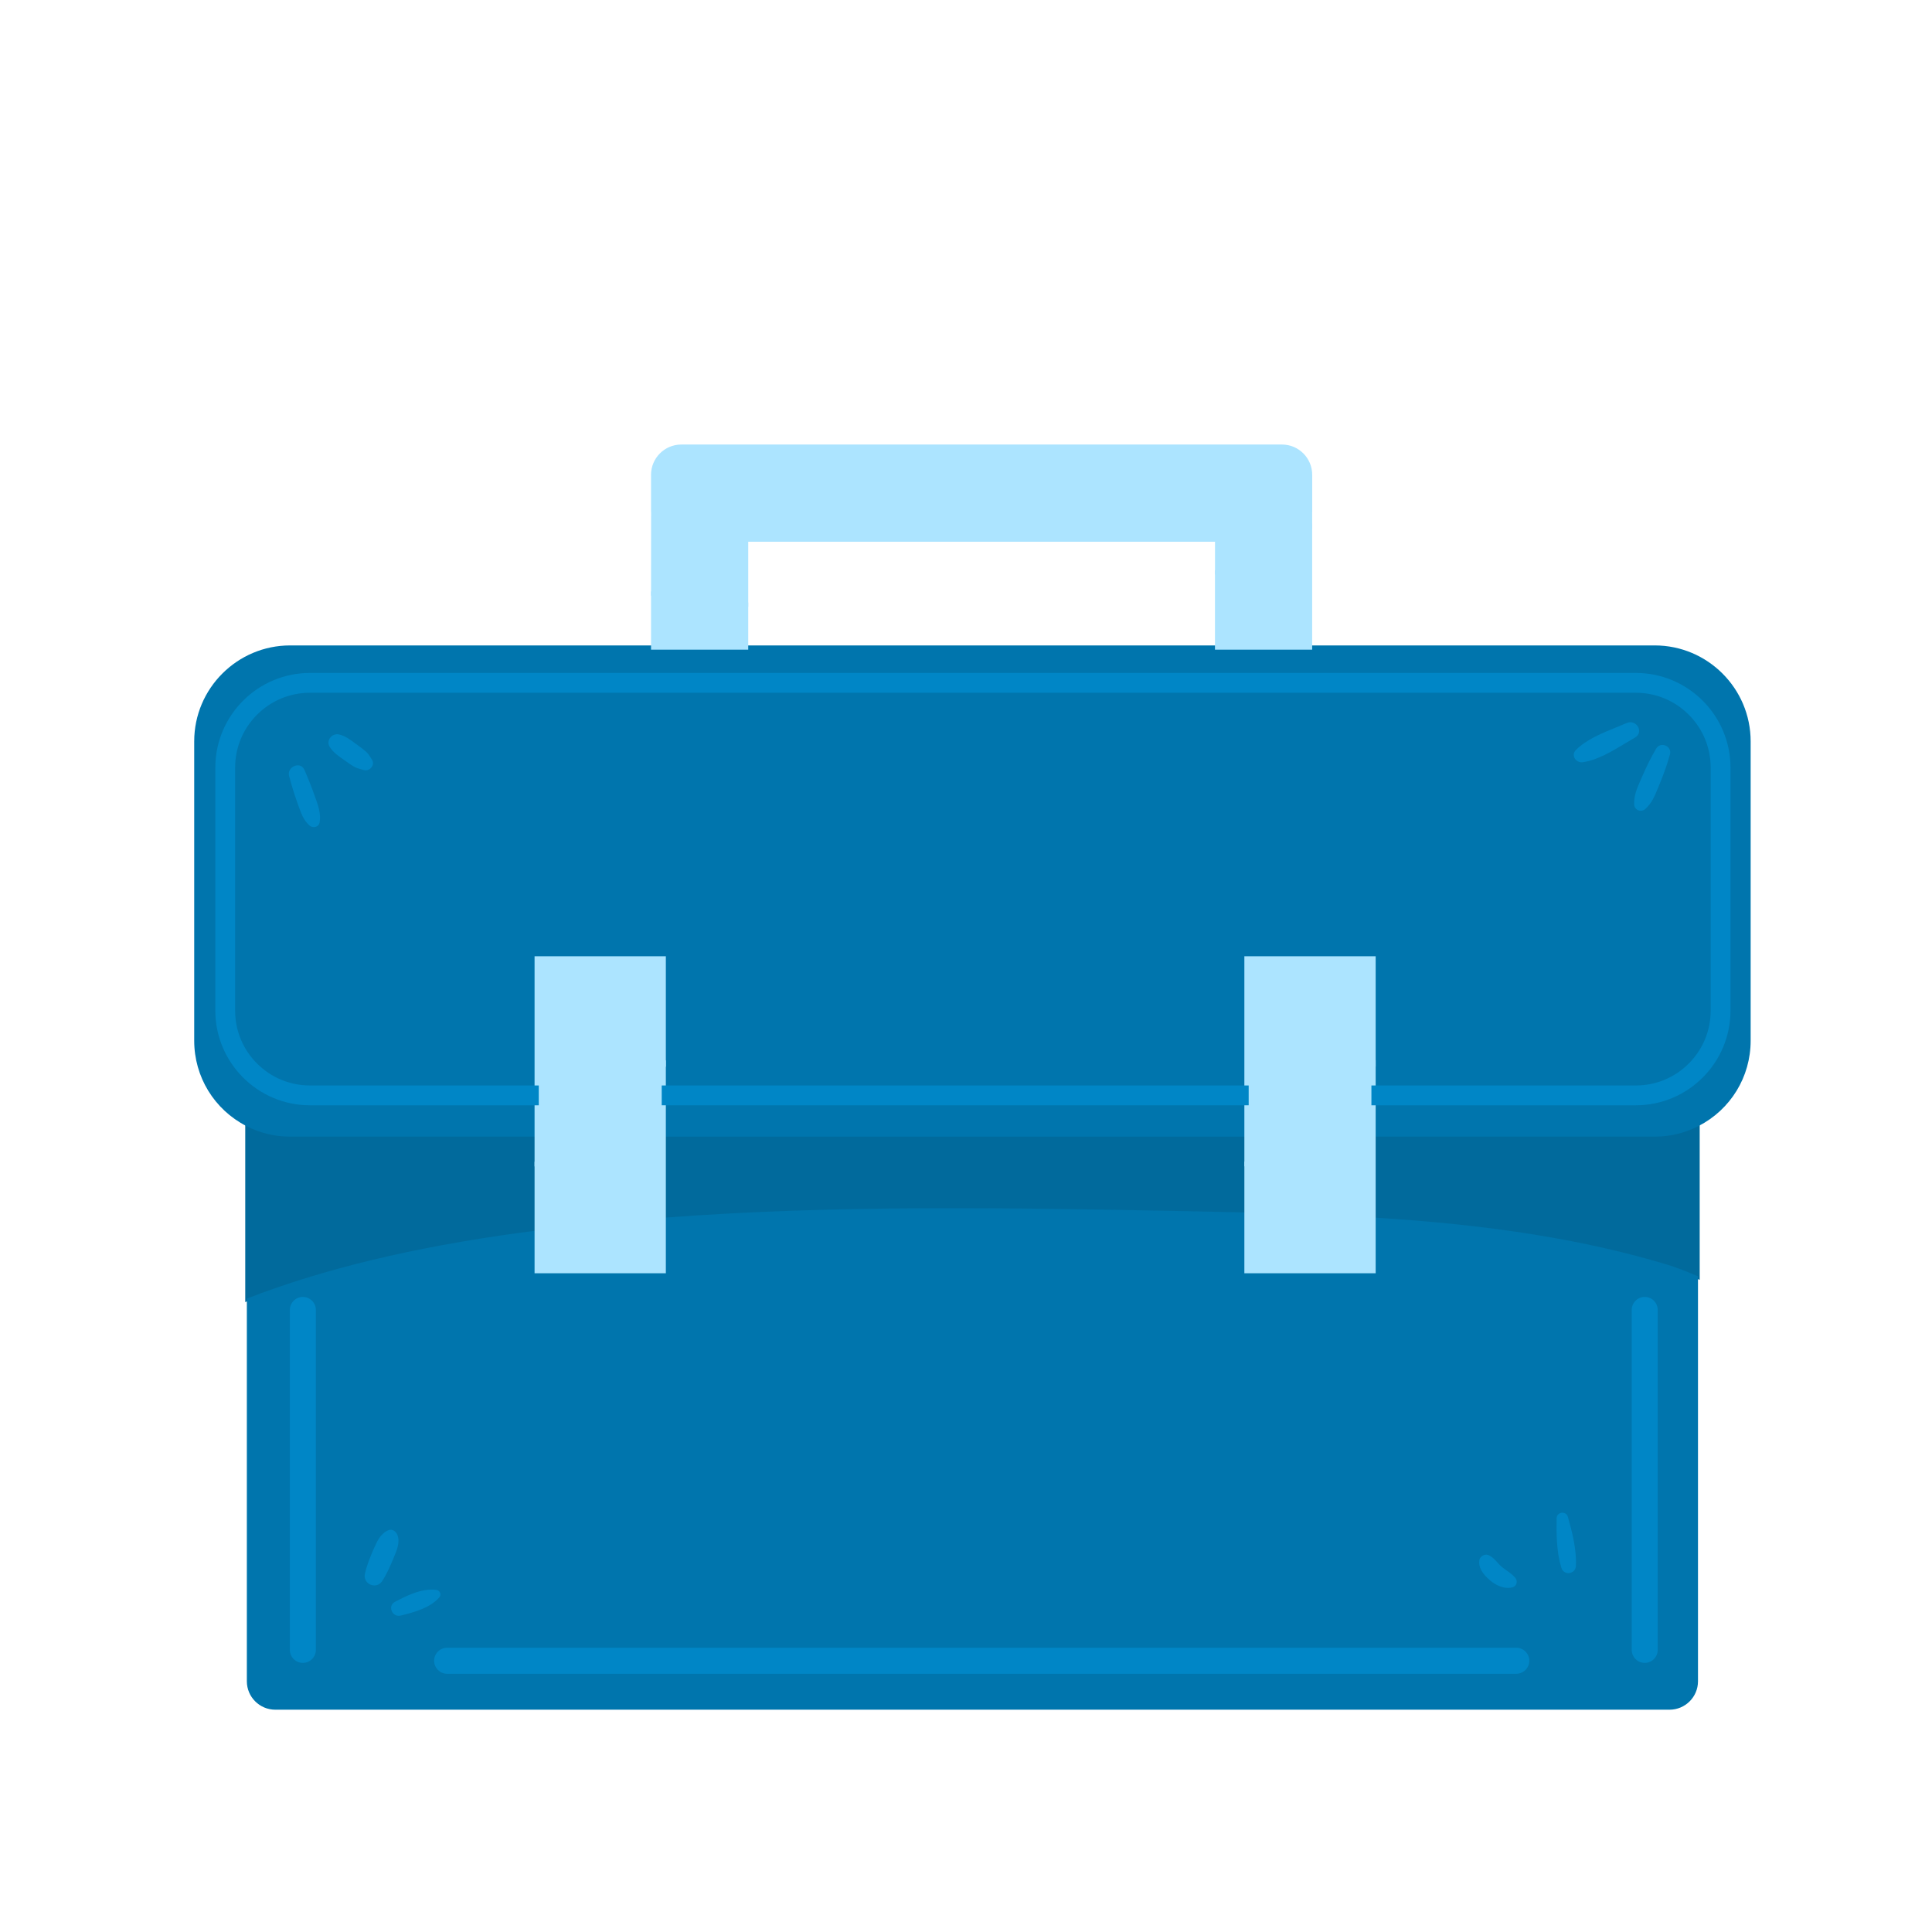
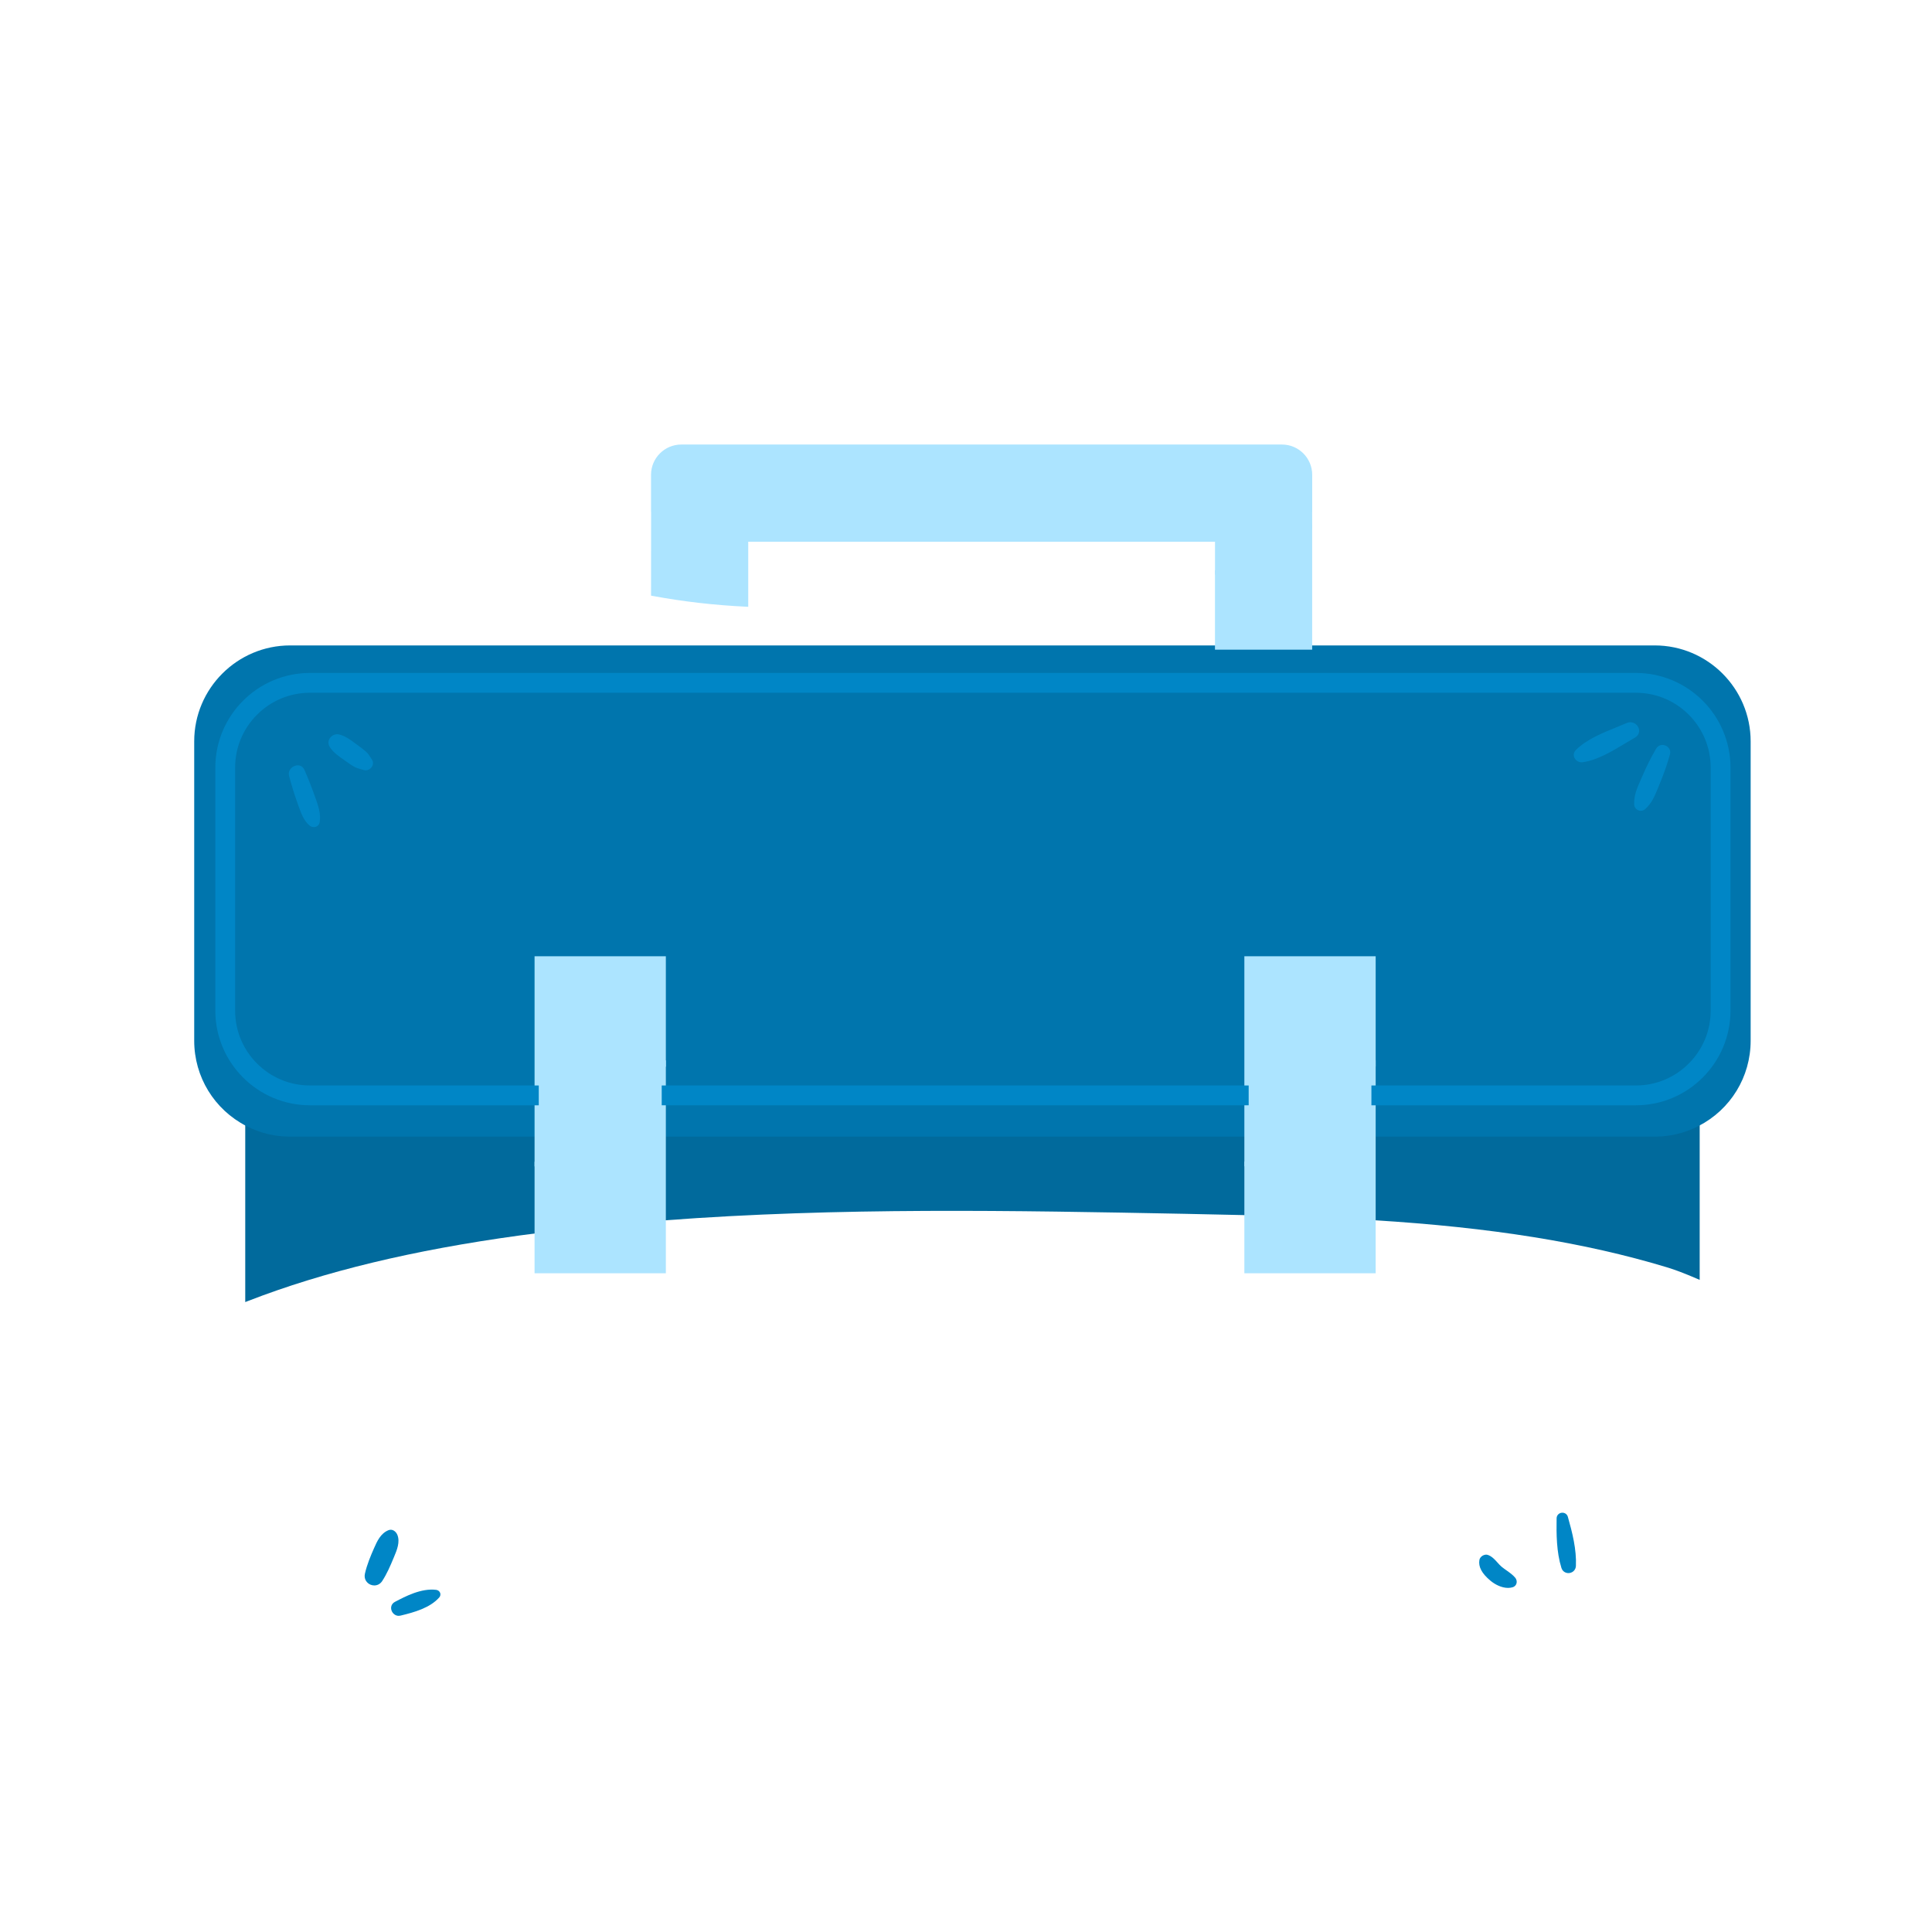
<svg xmlns="http://www.w3.org/2000/svg" width="113" height="113" viewBox="0 0 113 113" fill="none">
  <path d="M38.703 71.389L38.836 71.38C49.035 70.604 59.343 70.803 69.312 70.995C70.51 71.018 71.708 71.043 72.906 71.073L73.033 71.076V66.234H38.703V71.389Z" fill="#016A9C" />
  <path d="M99.232 65.643C98.469 66.035 97.647 66.233 96.787 66.233H80.219V71.36L80.335 71.367C87.22 71.79 92.674 72.666 97.496 74.123C97.973 74.267 98.51 74.471 99.24 74.784L99.412 74.859V65.551L99.232 65.643Z" fill="#016A9C" />
  <path d="M14.524 65.643L14.344 65.551V76.157L14.512 76.091C18.948 74.37 24.147 73.117 30.407 72.259C30.609 72.231 30.811 72.206 31.013 72.181L31.512 72.118V66.233H16.968C16.109 66.233 15.287 66.035 14.524 65.643Z" fill="#016A9C" />
-   <path d="M97.534 73.974C92.7 72.514 87.236 71.636 80.338 71.212C80.328 71.212 80.321 71.215 80.315 71.221C80.309 71.226 80.305 71.235 80.305 71.243V74.318H72.935V70.947C72.935 70.93 72.921 70.916 72.904 70.916C71.776 70.888 70.6 70.863 69.31 70.838C59.337 70.646 49.025 70.448 38.819 71.223C38.803 71.224 38.791 71.238 38.791 71.254V74.318H31.42V72.009C31.42 72 31.416 71.991 31.41 71.986C31.403 71.98 31.395 71.977 31.385 71.978C31.255 71.995 31.125 72.011 30.995 72.027C30.792 72.052 30.59 72.078 30.388 72.105C24.115 72.964 18.904 74.221 14.457 75.946C14.445 75.951 14.438 75.962 14.438 75.975V98.336C14.438 99.252 15.184 99.998 16.102 99.998H97.649C98.566 99.998 99.313 99.252 99.313 98.336V74.67C99.313 74.658 99.306 74.647 99.294 74.642C98.559 74.326 98.017 74.12 97.534 73.974ZM96.799 76.612V96.496C96.799 96.83 96.527 97.102 96.193 97.102C95.859 97.102 95.587 96.83 95.587 96.496V76.612C95.587 76.278 95.859 76.006 96.193 76.006C96.527 76.006 96.799 76.278 96.799 76.612ZM92.017 91.577C92.01 91.742 91.889 91.831 91.772 91.846C91.665 91.861 91.522 91.817 91.47 91.651C91.189 90.747 91.181 89.749 91.197 88.803C91.198 88.697 91.278 88.639 91.356 88.628C91.364 88.627 91.372 88.627 91.381 88.627C91.451 88.627 91.526 88.664 91.551 88.754C91.809 89.665 92.056 90.633 92.017 91.577ZM22.905 90.999L22.872 91.08C22.682 91.536 22.49 91.979 22.229 92.383C22.099 92.582 21.885 92.605 21.731 92.541C21.576 92.475 21.444 92.306 21.496 92.074C21.614 91.553 21.826 91.052 22.015 90.623L22.018 90.615C22.194 90.215 22.376 89.802 22.783 89.639C22.808 89.629 22.831 89.625 22.855 89.625C22.971 89.625 23.063 89.738 23.098 89.825C23.247 90.186 23.058 90.637 22.905 90.999ZM86.685 91.264C86.695 91.207 86.74 91.152 86.804 91.115C86.867 91.08 86.936 91.071 86.989 91.092C87.188 91.17 87.326 91.325 87.473 91.488C87.554 91.579 87.637 91.672 87.732 91.751C87.823 91.827 87.925 91.899 88.024 91.969C88.198 92.092 88.379 92.22 88.509 92.375C88.556 92.43 88.573 92.504 88.553 92.569C88.535 92.627 88.491 92.668 88.43 92.686C88.026 92.799 87.554 92.562 87.272 92.326C86.818 91.946 86.626 91.599 86.685 91.264ZM89.296 97.132C89.296 97.466 89.024 97.738 88.691 97.738H26.155C25.821 97.738 25.549 97.466 25.549 97.132C25.549 96.799 25.821 96.527 26.155 96.527H88.691C89.025 96.527 89.296 96.799 89.296 97.132ZM25.57 93.331C25.057 93.905 24.174 94.154 23.386 94.343C23.227 94.38 23.094 94.275 23.047 94.15C23.009 94.05 23.018 93.905 23.167 93.827C23.708 93.542 24.5 93.126 25.258 93.126C25.335 93.126 25.412 93.13 25.488 93.139C25.538 93.145 25.579 93.175 25.595 93.217C25.61 93.255 25.601 93.296 25.57 93.331ZM18.313 76.612V96.496C18.313 96.83 18.041 97.102 17.707 97.102C17.373 97.102 17.101 96.83 17.101 96.496V76.612C17.101 76.278 17.373 76.006 17.707 76.006C18.041 76.006 18.313 76.278 18.313 76.612Z" fill="#0075AD" />
  <path d="M96.782 37.75H16.971C13.877 37.75 11.359 40.267 11.359 43.361V60.869C11.359 62.983 12.53 64.897 14.413 65.863C15.211 66.273 16.072 66.48 16.971 66.48H31.514V64.398H18.133C15.216 64.397 12.843 62.024 12.843 59.108V44.894C12.843 41.977 15.216 39.605 18.133 39.604H95.679C98.595 39.605 100.968 41.977 100.968 44.894V59.108C100.968 62.024 98.595 64.397 95.679 64.398H80.214V66.48H96.782C97.681 66.48 98.542 66.273 99.34 65.863C101.223 64.896 102.393 62.983 102.393 60.869V43.361C102.393 40.267 99.876 37.75 96.782 37.75Z" fill="#0075AD" />
  <path d="M73.033 64.398H38.703V66.481H73.033V64.398Z" fill="#0075AD" />
  <path d="M95.673 63.608C96.917 63.608 98.04 63.105 98.856 62.29C99.671 61.474 100.174 60.351 100.174 59.107V44.892C100.174 43.648 99.671 42.525 98.856 41.709C98.04 40.894 96.917 40.391 95.673 40.391H18.127C16.882 40.391 15.76 40.894 14.944 41.709C14.128 42.525 13.626 43.648 13.625 44.892V59.106C13.626 60.351 14.128 61.474 14.944 62.29C15.76 63.105 16.882 63.608 18.127 63.608H31.385V56.054H38.817V63.608H72.899V56.054H80.331V63.608L95.673 63.608ZM18.569 48.083C18.532 48.268 18.303 48.289 18.181 48.185C17.827 47.884 17.676 47.373 17.521 46.945C17.33 46.417 17.168 45.886 17.024 45.344C16.922 44.958 17.518 44.682 17.686 45.065C17.912 45.578 18.114 46.092 18.301 46.621C18.463 47.08 18.664 47.594 18.569 48.083ZM21.312 44.915C21.107 44.852 20.935 44.826 20.743 44.715C20.576 44.618 20.419 44.499 20.26 44.389C19.941 44.166 19.593 43.946 19.384 43.61C19.209 43.328 19.499 43.003 19.798 43.072C20.187 43.162 20.514 43.439 20.83 43.67C21 43.795 21.174 43.917 21.33 44.059C21.475 44.19 21.532 44.331 21.643 44.484C21.797 44.695 21.542 44.985 21.312 44.915ZM96.968 43.846C97.151 43.534 97.644 43.744 97.548 44.09C97.38 44.698 97.171 45.274 96.928 45.856C96.719 46.359 96.557 46.853 96.142 47.225C95.973 47.377 95.707 47.273 95.698 47.041C95.675 46.485 95.917 46.02 96.132 45.52C96.381 44.941 96.649 44.39 96.968 43.846ZM92.257 43.942C93.009 43.194 94.23 42.81 95.185 42.395C95.606 42.213 95.976 42.789 95.555 43.028C94.654 43.54 93.599 44.299 92.554 44.452C92.272 44.493 92.022 44.176 92.257 43.942Z" fill="#0075AD" />
  <path d="M76.749 30.932L76.746 29.964C76.746 29.965 76.747 29.965 76.747 29.964C76.748 29.948 76.749 29.932 76.749 29.915V27.77C76.749 26.794 75.956 26 74.98 26H39.848C38.872 26 38.078 26.794 38.078 27.77V29.915C38.078 29.931 38.079 29.946 38.083 29.962L38.079 34.838L38.18 34.857C39.983 35.189 41.767 35.395 43.633 35.485L43.763 35.491V31.685H71.064V33.618L71.224 33.569C71.626 33.447 72.014 33.318 72.378 33.186C73.975 32.605 75.428 31.859 76.696 30.969L76.749 30.932Z" fill="#ACE4FF" />
  <path d="M31.266 68.224L31.444 68.135C34.239 66.746 36.822 64.766 38.914 62.41L38.945 62.375V55.93H31.266V68.224Z" fill="#ACE4FF" />
  <path d="M72.781 55.93V68.224L72.96 68.135C75.754 66.746 78.337 64.767 80.43 62.41L80.461 62.375V55.93H72.781Z" fill="#ACE4FF" />
-   <path d="M38.224 34.613L38.078 34.586V37.998H43.763V35.243L43.645 35.237C41.79 35.147 40.017 34.943 38.224 34.613Z" fill="#ACE4FF" />
  <path d="M76.747 30.629L76.552 30.766C75.302 31.643 73.868 32.379 72.291 32.953C71.932 33.084 71.548 33.211 71.15 33.332L71.062 33.359V37.998H76.747L76.747 30.629Z" fill="#ACE4FF" />
  <path d="M31.334 67.915L31.266 67.949V74.472H38.945V62.004L38.729 62.247C36.657 64.58 34.1 66.54 31.334 67.915Z" fill="#ACE4FF" />
  <path d="M80.245 62.247C78.173 64.58 75.616 66.54 72.85 67.915L72.781 67.949V74.472H80.461V62.004L80.245 62.247Z" fill="#ACE4FF" />
  <path d="M73.033 63.488H38.703V64.647H73.033V63.488Z" fill="#0086C6" />
  <path d="M95.677 39.359H18.131C15.078 39.36 12.594 41.843 12.594 44.896V59.111C12.594 62.163 15.078 64.647 18.131 64.647H31.512V63.488H18.131C16.962 63.488 15.863 63.033 15.035 62.206C14.209 61.379 13.753 60.28 13.753 59.111V44.896C13.753 43.727 14.209 42.628 15.035 41.801C15.863 40.974 16.962 40.519 18.131 40.518H95.677C96.846 40.519 97.945 40.974 98.772 41.801C99.599 42.628 100.054 43.727 100.055 44.896V59.111C100.054 60.28 99.599 61.379 98.772 62.206C97.945 63.033 96.846 63.488 95.677 63.488H80.212V64.647H95.677C98.73 64.647 101.213 62.163 101.214 59.111V44.896C101.213 41.843 98.729 39.36 95.677 39.359Z" fill="#0086C6" />
-   <path d="M17.713 75.856C17.294 75.856 16.953 76.197 16.953 76.616V96.5C16.953 96.919 17.294 97.26 17.713 97.26C18.133 97.26 18.474 96.919 18.474 96.5V76.616C18.474 76.197 18.133 75.856 17.713 75.856Z" fill="#0086C6" />
-   <path d="M88.686 96.375H26.151C25.732 96.375 25.391 96.716 25.391 97.135C25.391 97.555 25.732 97.896 26.151 97.896H88.686C89.106 97.896 89.447 97.555 89.447 97.135C89.447 96.716 89.106 96.375 88.686 96.375Z" fill="#0086C6" />
-   <path d="M96.198 75.856C95.779 75.856 95.438 76.197 95.438 76.616V96.5C95.438 96.919 95.779 97.26 96.198 97.26C96.617 97.26 96.958 96.919 96.958 96.5V76.616C96.958 76.197 96.617 75.856 96.198 75.856Z" fill="#0086C6" />
  <path d="M17.802 45.02C17.705 44.801 17.482 44.709 17.247 44.792C17.027 44.868 16.833 45.101 16.907 45.38C17.059 45.954 17.222 46.481 17.407 46.992L17.456 47.13C17.599 47.535 17.761 47.994 18.103 48.284C18.172 48.343 18.266 48.375 18.358 48.375C18.401 48.375 18.442 48.369 18.482 48.355C18.593 48.316 18.669 48.227 18.692 48.111C18.788 47.619 18.608 47.114 18.45 46.669L18.419 46.585C18.226 46.037 18.023 45.525 17.802 45.02Z" fill="#0086C6" />
  <path d="M21.417 43.973C21.275 43.845 21.12 43.732 20.97 43.622L20.776 43.479C20.488 43.263 20.19 43.041 19.83 42.958C19.633 42.912 19.421 42.995 19.302 43.163C19.188 43.323 19.181 43.517 19.283 43.682C19.487 44.008 19.801 44.225 20.105 44.435L20.31 44.579C20.43 44.664 20.554 44.752 20.685 44.828C20.842 44.919 20.982 44.957 21.131 44.997C21.179 45.01 21.229 45.023 21.28 45.039C21.316 45.05 21.352 45.055 21.389 45.055C21.521 45.055 21.653 44.986 21.739 44.866C21.841 44.723 21.844 44.551 21.747 44.418C21.712 44.369 21.683 44.322 21.654 44.276C21.591 44.176 21.527 44.072 21.417 43.973Z" fill="#0086C6" />
  <path d="M25.743 93.165C25.706 93.068 25.617 93.001 25.51 92.988C24.636 92.881 23.71 93.37 23.097 93.692C22.905 93.794 22.827 94.001 22.905 94.207C22.965 94.368 23.121 94.508 23.321 94.508C23.354 94.508 23.389 94.504 23.425 94.495C24.235 94.301 25.145 94.044 25.688 93.436C25.757 93.358 25.777 93.257 25.743 93.165Z" fill="#0086C6" />
  <path d="M23.047 91.061C23.21 90.673 23.414 90.189 23.24 89.768C23.158 89.57 22.949 89.408 22.724 89.498C22.259 89.684 22.055 90.147 21.872 90.563C21.68 90.998 21.465 91.508 21.344 92.042C21.272 92.361 21.456 92.595 21.67 92.685C21.738 92.714 21.815 92.73 21.893 92.73C22.06 92.73 22.236 92.656 22.357 92.469C22.626 92.055 22.821 91.605 23.013 91.142L23.047 91.061Z" fill="#0086C6" />
  <path d="M95.814 47.39C95.863 47.411 95.915 47.421 95.966 47.421C96.061 47.421 96.155 47.386 96.231 47.318C96.614 46.974 96.788 46.547 96.971 46.094L97.049 45.904C97.318 45.256 97.517 44.69 97.673 44.124C97.733 43.909 97.627 43.697 97.416 43.608C97.206 43.519 96.98 43.591 96.867 43.784C96.569 44.292 96.301 44.829 96.024 45.472L95.945 45.653C95.755 46.084 95.559 46.53 95.58 47.047C95.586 47.2 95.675 47.332 95.814 47.39Z" fill="#0086C6" />
  <path d="M95.143 42.288C94.953 42.371 94.753 42.452 94.548 42.535C93.727 42.868 92.796 43.244 92.177 43.861C92.043 43.995 92.01 44.17 92.09 44.33C92.168 44.487 92.336 44.586 92.512 44.586C92.534 44.586 92.557 44.584 92.579 44.581C93.436 44.456 94.296 43.936 95.056 43.478C95.251 43.36 95.44 43.246 95.624 43.142C95.893 42.989 95.916 42.727 95.82 42.534C95.713 42.319 95.44 42.16 95.143 42.288Z" fill="#0086C6" />
  <path d="M91.337 88.479C91.167 88.502 91.046 88.635 91.044 88.805C91.028 89.721 91.036 90.776 91.324 91.701C91.391 91.917 91.57 92.008 91.735 92.008C91.755 92.008 91.774 92.006 91.793 92.004C92.008 91.976 92.164 91.805 92.173 91.588C92.214 90.621 91.963 89.639 91.702 88.717C91.656 88.555 91.507 88.459 91.337 88.479Z" fill="#0086C6" />
  <path d="M88.202 92.874C88.291 92.874 88.38 92.863 88.467 92.838C88.579 92.807 88.663 92.726 88.696 92.618C88.731 92.504 88.703 92.374 88.623 92.279C88.48 92.109 88.291 91.975 88.109 91.847C88.011 91.777 87.914 91.709 87.826 91.636C87.741 91.564 87.665 91.479 87.584 91.389C87.432 91.219 87.274 91.043 87.041 90.951C86.945 90.913 86.829 90.926 86.724 90.984C86.62 91.043 86.546 91.139 86.528 91.241C86.459 91.635 86.668 92.029 87.168 92.448C87.433 92.67 87.82 92.874 88.202 92.874Z" fill="#0086C6" />
</svg>